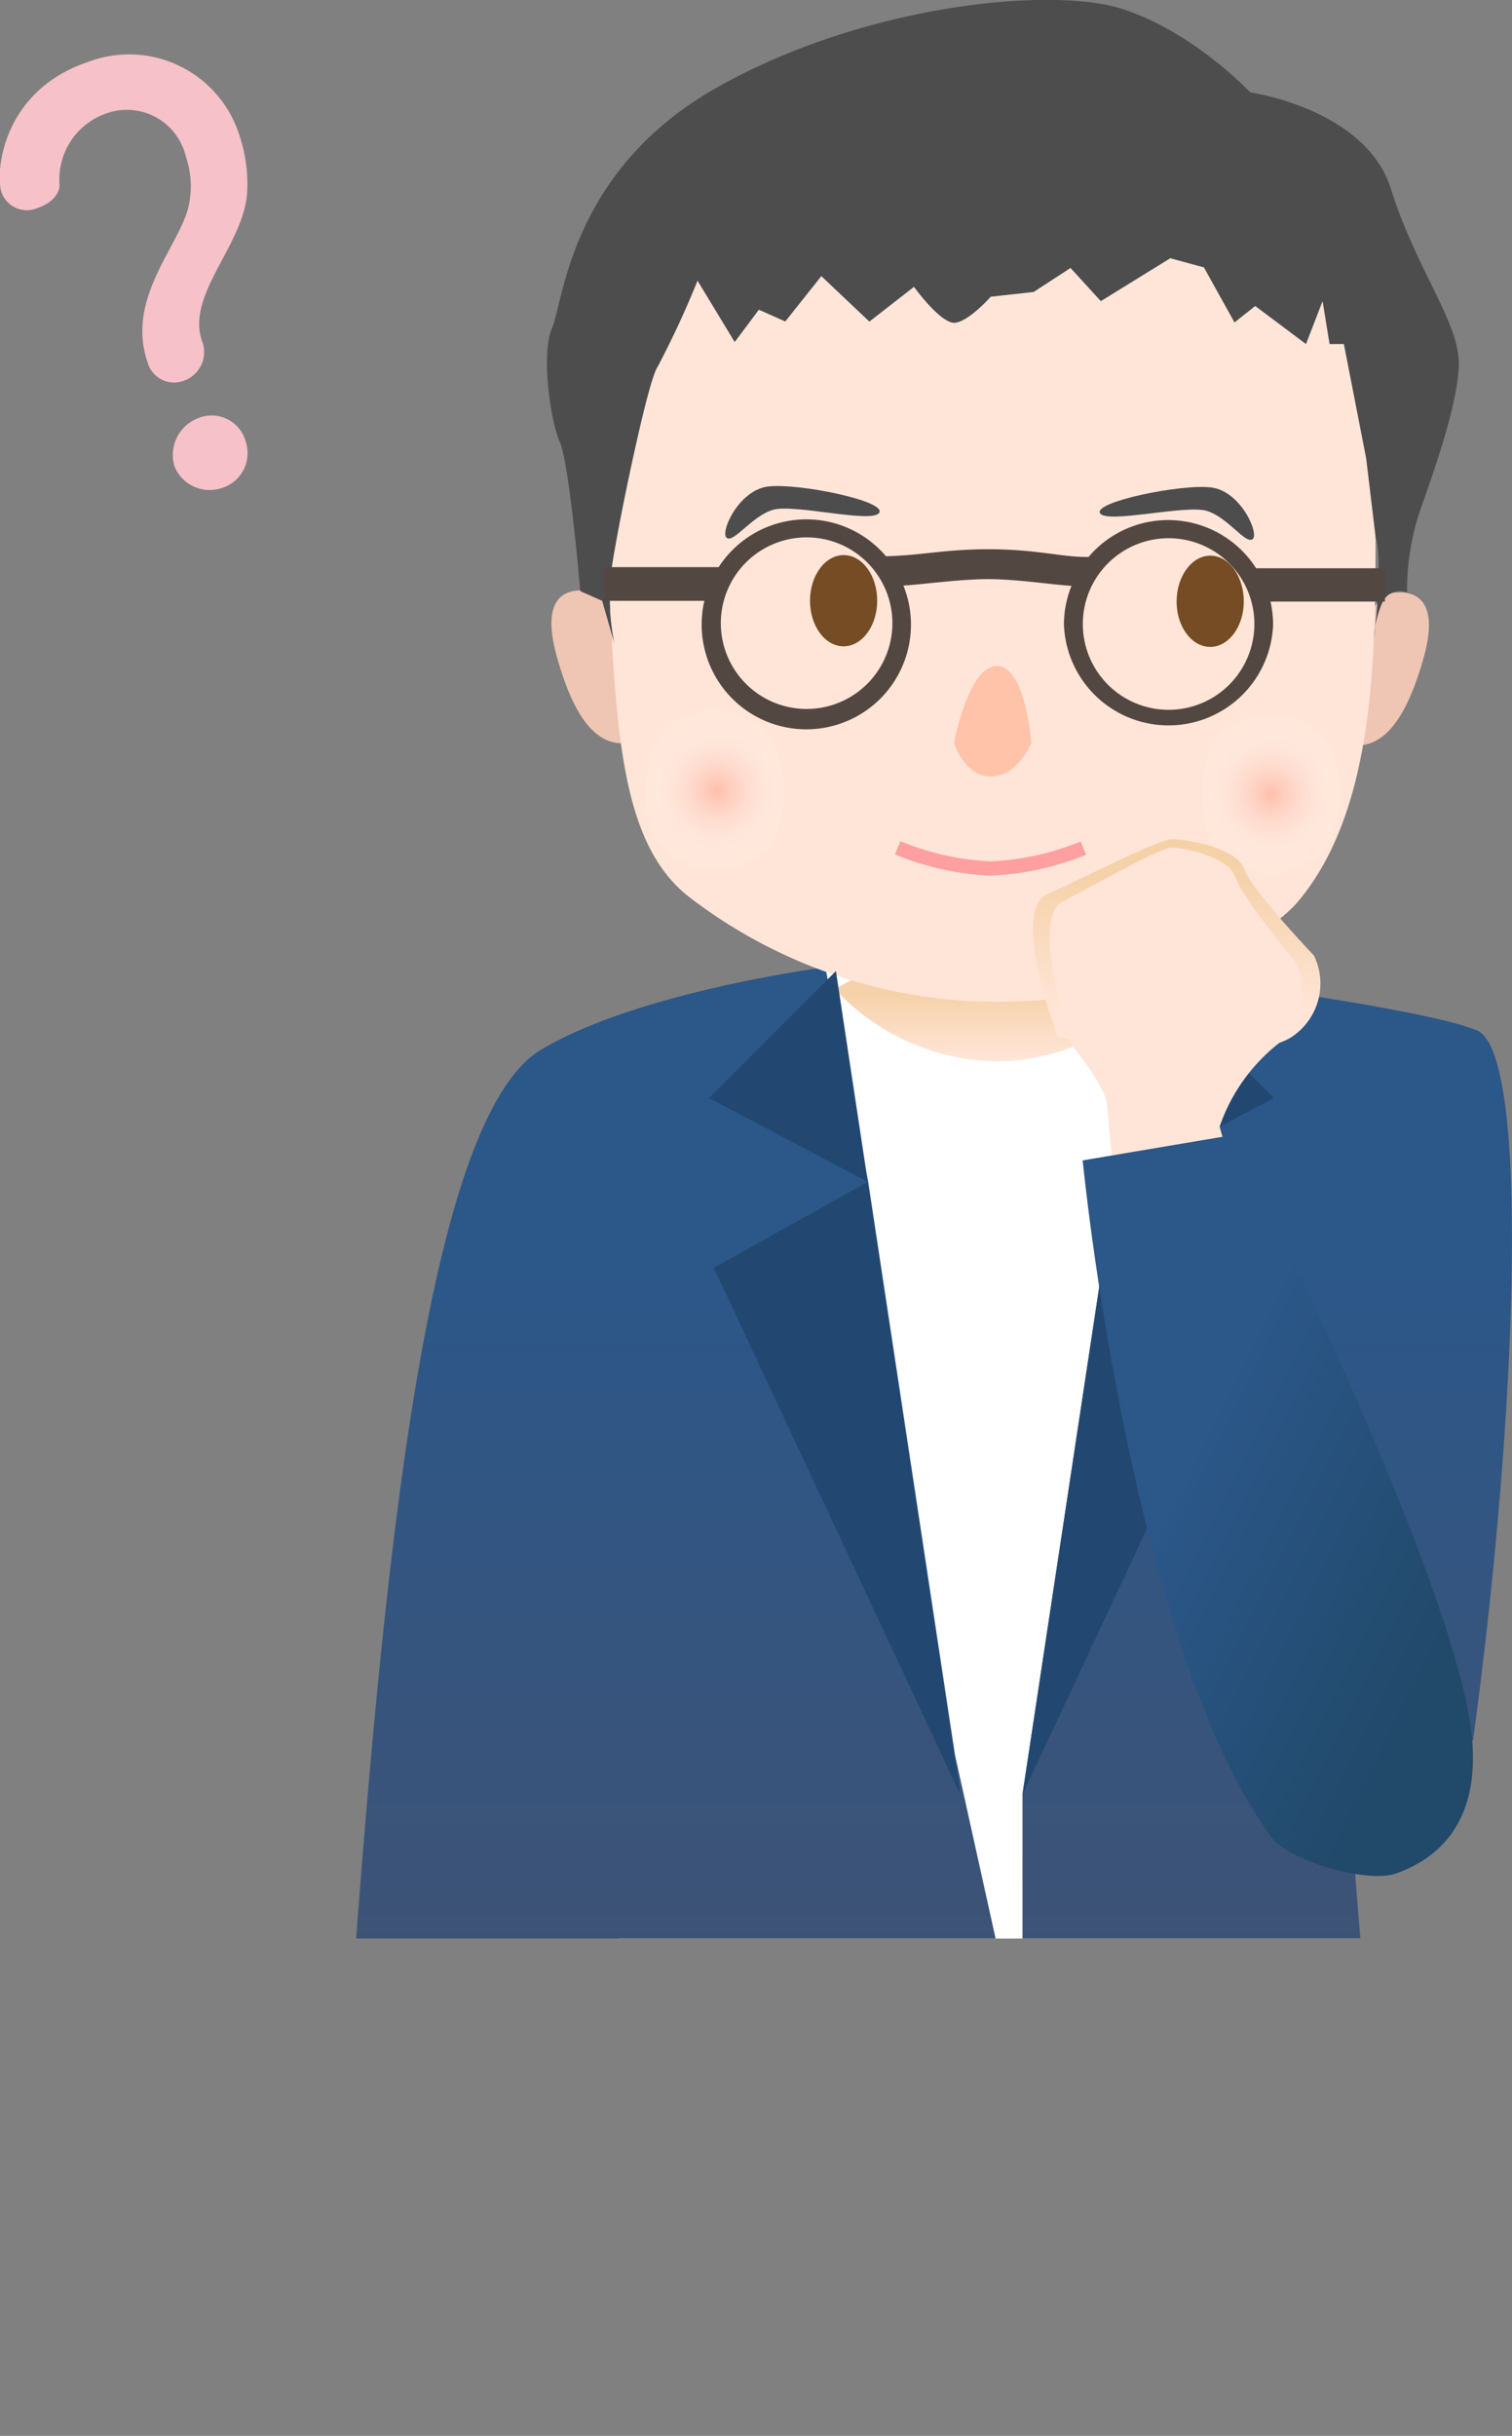
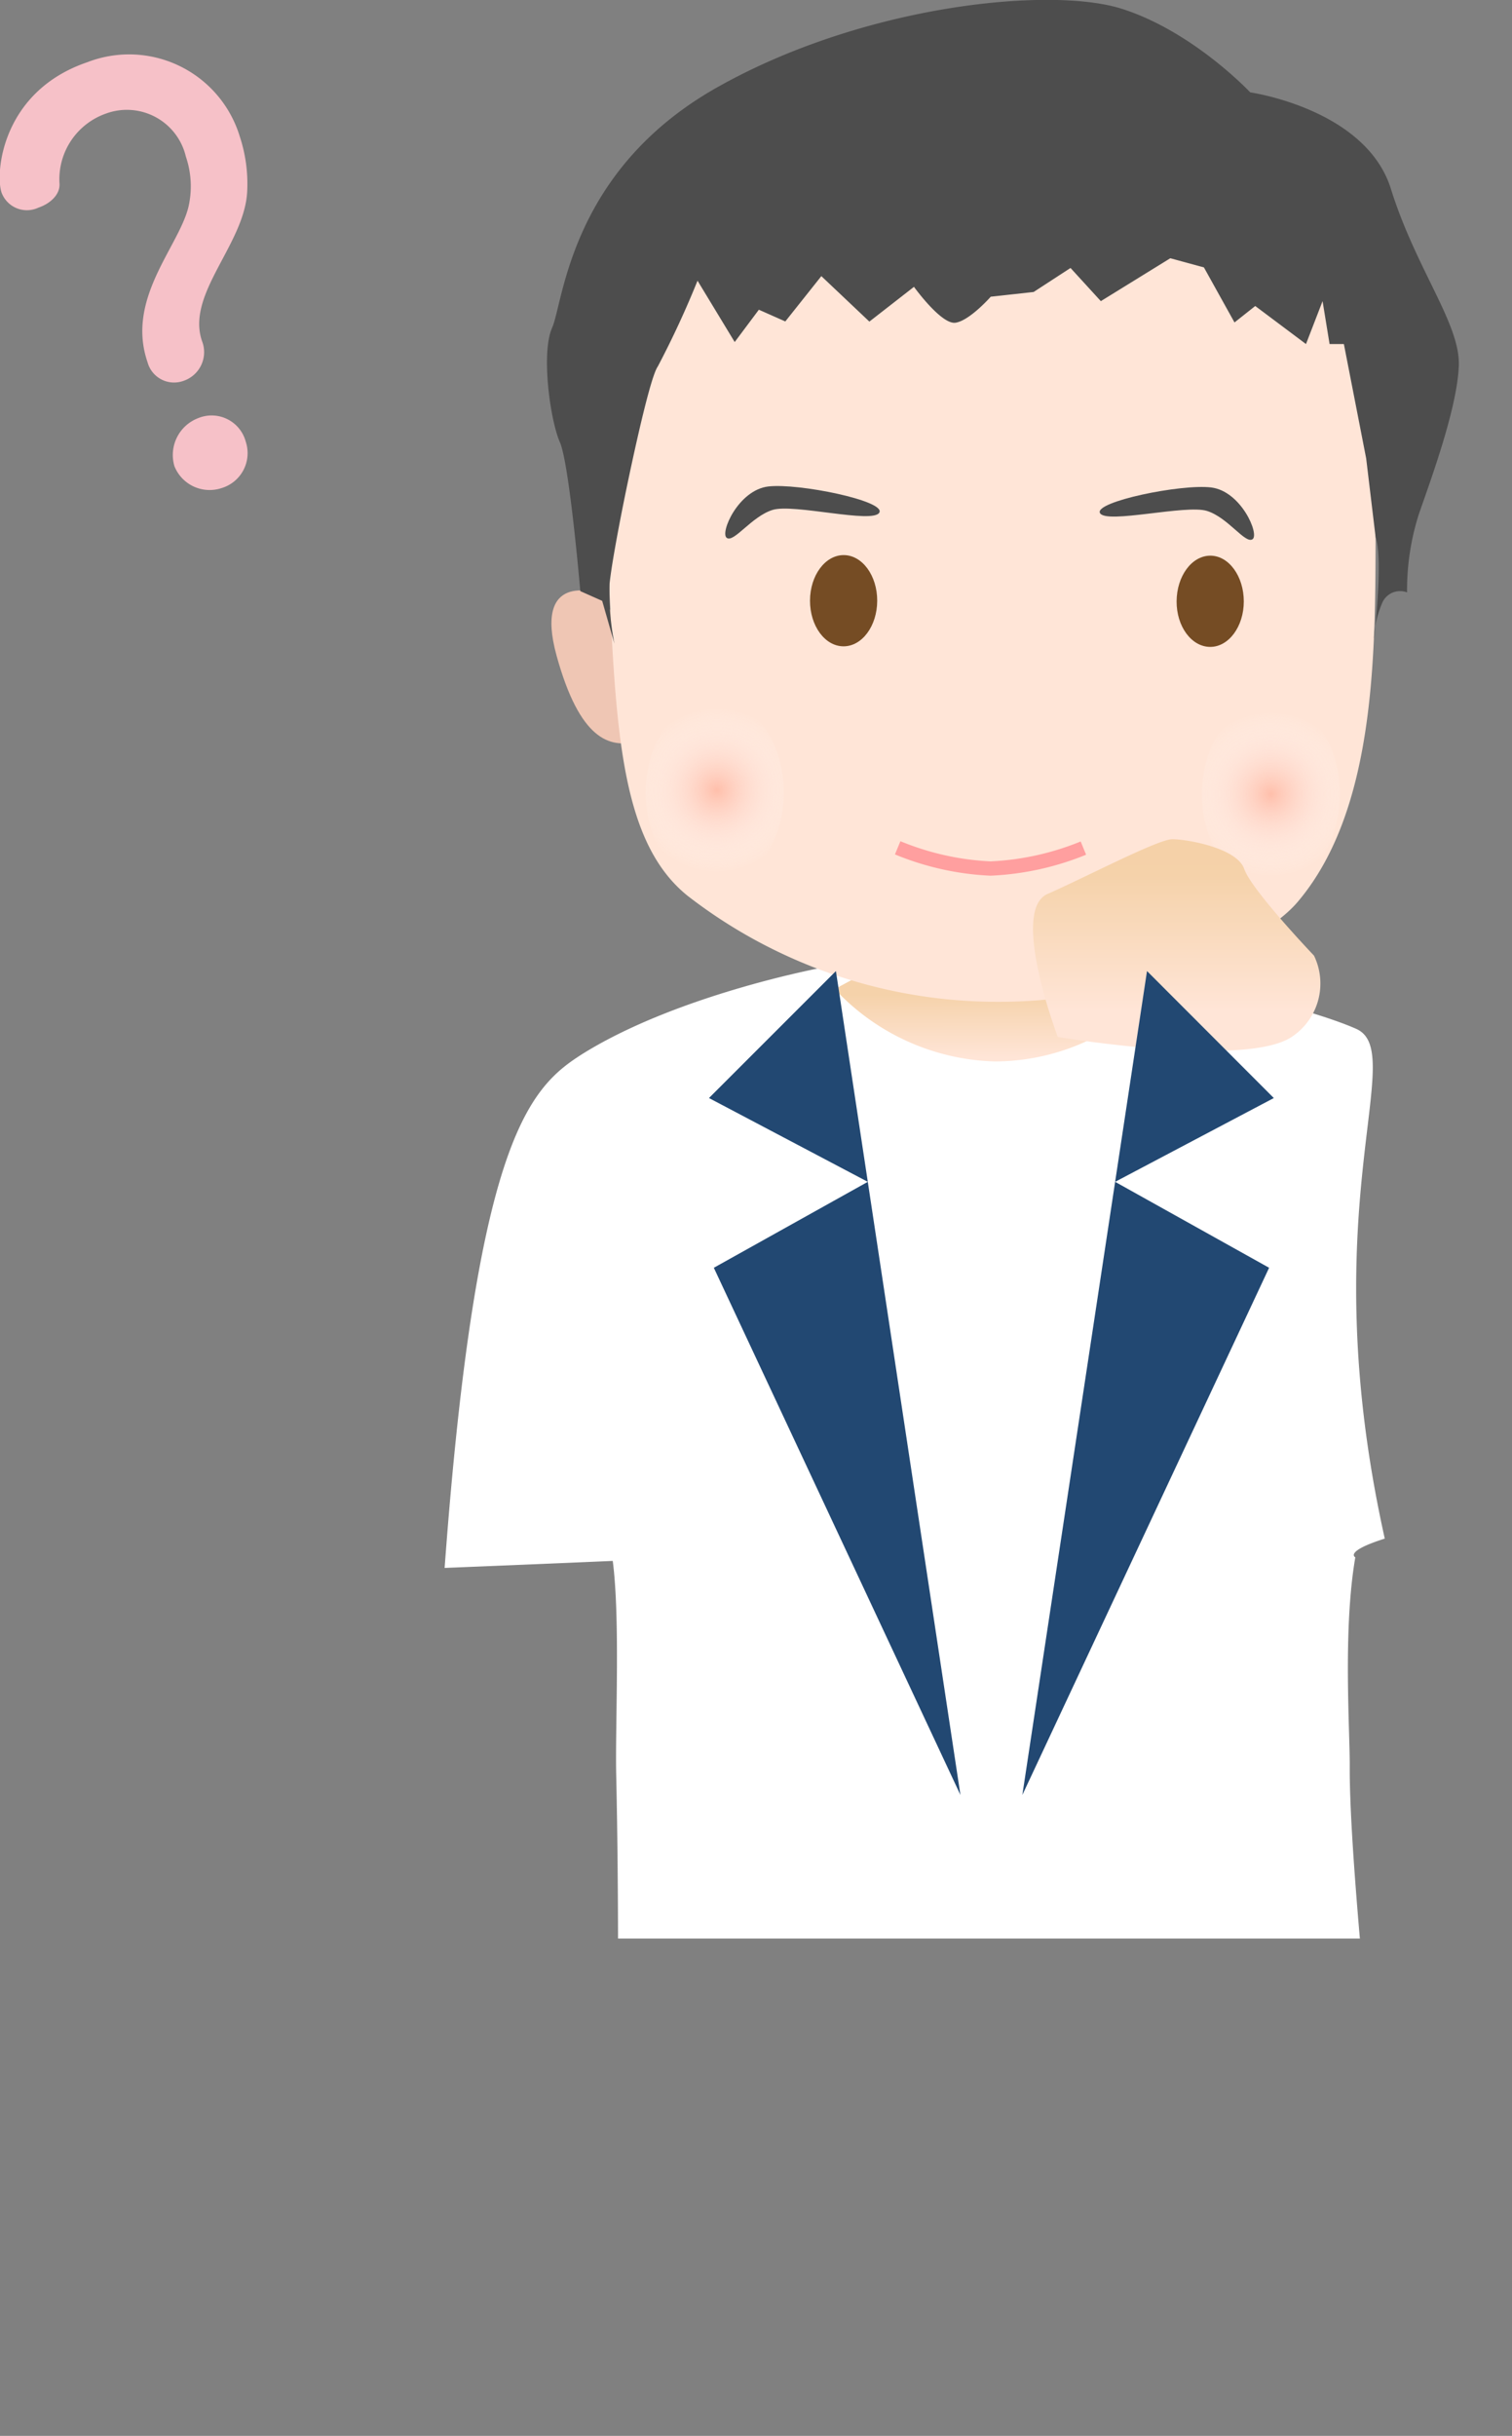
<svg xmlns="http://www.w3.org/2000/svg" xmlns:xlink="http://www.w3.org/1999/xlink" viewBox="0 0 105.76 170.35">
  <rect x="0" y="0" width="105.76" height="170.35" fill="#808080" stroke="none" />
  <defs>
    <style>.cls-1,.cls-8{fill:none;}.cls-2{clip-path:url(#clip-path);}.cls-3{fill:#fff;}.cls-4{fill:url(#名称未設定グラデーション_235);}.cls-5{fill:url(#名称未設定グラデーション_615);}.cls-6{fill:#efc6b4;}.cls-7{fill:#ffe5d7;}.cls-8{stroke:#ff9f9f;}.cls-9{fill:#ffc3a9;}.cls-10{fill:#754c24;}.cls-11{fill:url(#radial-gradient);}.cls-12{fill:url(#radial-gradient-2);}.cls-13{fill:#4d4d4d;}.cls-14{fill:#534741;}.cls-15{fill:url(#名称未設定グラデーション_73);}.cls-16{fill:#224872;}.cls-17{fill:url(#名称未設定グラデーション_73-2);}.cls-18{fill:url(#名称未設定グラデーション_311);}.cls-19{fill:#f6c1c8;}</style>
    <clipPath id="clip-path" transform="translate(-22 -2.94)">
      <rect class="cls-1" width="161.03" height="138.51" />
    </clipPath>
    <linearGradient id="名称未設定グラデーション_235" x1="87.26" y1="70.6" x2="87.26" y2="173.28" gradientUnits="userSpaceOnUse">
      <stop offset="0.2" stop-color="#2b5789" />
      <stop offset="0.99" stop-color="#4a5069" />
    </linearGradient>
    <linearGradient id="名称未設定グラデーション_615" x1="89.34" y1="78.42" x2="89.31" y2="66.47" gradientTransform="matrix(1, 0, 0, 1, 2.27, -1.51)" gradientUnits="userSpaceOnUse">
      <stop offset="0" stop-color="#ffe5d7" />
      <stop offset="0.37" stop-color="#f5d2aa" />
      <stop offset="1" stop-color="#f5d1a8" />
    </linearGradient>
    <radialGradient id="radial-gradient" cx="69.87" cy="59.71" r="5.76" gradientTransform="matrix(1, 0, 0, 1, 2.27, -1.51)" gradientUnits="userSpaceOnUse">
      <stop offset="0" stop-color="#ffbfab" />
      <stop offset="1" stop-color="#fff" stop-opacity="0" />
    </radialGradient>
    <radialGradient id="radial-gradient-2" cx="108.78" cy="59.71" r="5.76" gradientTransform="translate(170.61 -50.32) rotate(90)" xlink:href="#radial-gradient" />
    <linearGradient id="名称未設定グラデーション_73" x1="104.29" y1="73.64" x2="104.29" y2="62.77" gradientUnits="userSpaceOnUse">
      <stop offset="0" stop-color="#ffe5d7" />
      <stop offset="0.87" stop-color="#f5d2aa" />
      <stop offset="1" stop-color="#f5d1a8" />
    </linearGradient>
    <linearGradient id="名称未設定グラデーション_73-2" x1="107.88" y1="89.38" x2="123.1" y2="122.53" xlink:href="#名称未設定グラデーション_73" />
    <linearGradient id="名称未設定グラデーション_311" x1="100.49" y1="102.63" x2="124.98" y2="114.7" gradientUnits="userSpaceOnUse">
      <stop offset="0.2" stop-color="#2b5789" />
      <stop offset="0.99" stop-color="#21496a" />
    </linearGradient>
  </defs>
  <g id="レイヤー_2" data-name="レイヤー 2">
    <g id="contents">
      <g class="cls-2">
        <path class="cls-3" d="M116.8,111.85s-.81-.4,2.06-1.31c-5.15-23.17,1.72-34-2-35.65s-13.43-3.73-13.43-3.73l-23.82-.57s-10.06,1.85-16.78,6c-3.74,2.35-7.5,5.75-9.73,36,7-.28,11.76-.49,11.76-.49.53,4.08.17,11.5.24,14.88.4,17.74-.24,39.77-.24,39.77a60.58,60.58,0,0,0,26.3,6.52c14.58,0,29.13-5,29.13-5s-3.9-32-3.88-41.66C116.44,124.14,115.91,117,116.8,111.85Z" transform="translate(-22 -2.94)" />
-         <path class="cls-4" d="M116.44,126.58c0,9.67,3.87,41.66,3.87,41.66s-14.54,5.07-29.13,5a60.71,60.71,0,0,1-26.3-6.51s.61,7.85.22-9.89c-.08-3.38-11.35-16.59-18.34-16.32C49,110.35,52.13,81,59.83,76.36c6.8-4.07,19.8-5.76,19.8-5.76h.1l3,15,6.07,40.08L93.52,147V128.47L100,85.59V76l2.53-4.88.93,0s18.16,2.29,21.86,3.89,2.85,26.7-.29,49.66c-2.87.91-6.17,5.76-6.17,5.76C118,135.62,116.44,124.14,116.44,126.58Z" transform="translate(-22 -2.94)" />
        <path class="cls-5" d="M99.31,70.6V65.22l-16.13,0v5.38l-2.79,1.51a15.89,15.89,0,0,0,11.16,5.06,15.39,15.39,0,0,0,10.89-4.51Z" transform="translate(-22 -2.94)" />
        <path class="cls-6" d="M63.69,44.4s-4.38-1.49-2.76,4.39,3.71,6.5,5.62,6S68,49.55,68,49.55Z" transform="translate(-22 -2.94)" />
-         <path class="cls-6" d="M118.84,44.53s4.39-1.46,2.74,4.41-3.75,6.49-5.65,6-1.43-5.23-1.43-5.23Z" transform="translate(-22 -2.94)" />
+         <path class="cls-6" d="M118.84,44.53Z" transform="translate(-22 -2.94)" />
        <path class="cls-7" d="M66.85,19.54c-1.25,4.8-3,8.4-2.4,20.83s.62,21.18,5.65,25.22A35.36,35.36,0,0,0,91.93,73c9.07,0,18.09-3.74,20.85-7,5.39-6.37,5.42-17.12,5.44-25.52s-.29-17.48-2-21.85S101.16,7.53,93.77,7.18,68.11,14.75,66.85,19.54Z" transform="translate(-22 -2.94)" />
        <path class="cls-8" d="M97.78,62.25a19.43,19.43,0,0,1-6.5,1.43,19.31,19.31,0,0,1-6.49-1.45" transform="translate(-22 -2.94)" />
-         <path class="cls-9" d="M91.73,49.51c-2,0-3,5.37-3,5.37s.7,2.36,2.58,2.36,2.83-2.34,2.83-2.34S93.74,49.52,91.73,49.51Z" transform="translate(-22 -2.94)" />
        <ellipse class="cls-10" cx="81" cy="44.95" rx="3.19" ry="2.35" transform="translate(13.86 122.9) rotate(-89.86)" />
        <path class="cls-11" d="M76.82,58.38c0,3.62-2.18,6.55-4.85,6.54S67.15,62,67.16,58.36s2.18-6.55,4.85-6.54S76.83,54.76,76.82,58.38Z" transform="translate(-22 -2.94)" />
        <ellipse class="cls-12" cx="110.9" cy="58.47" rx="6.55" ry="4.83" transform="translate(30.16 166.29) rotate(-89.86)" />
        <path class="cls-10" d="M109,45c0,1.76-1.06,3.19-2.36,3.18s-2.35-1.43-2.34-3.19,1.06-3.19,2.36-3.19S109,43.25,109,45Z" transform="translate(-22 -2.94)" />
        <path class="cls-13" d="M72.84,40.56c-.51-.33.8-3.36,2.91-3.6s8.18,1,7.76,1.82-6-.64-7.47-.18S73.34,40.9,72.84,40.56Z" transform="translate(-22 -2.94)" />
        <path class="cls-13" d="M109.61,40.65c.5-.33-.79-3.36-2.89-3.62s-8.2,1-7.78,1.79,6-.61,7.48-.15S109.1,41,109.61,40.65Z" transform="translate(-22 -2.94)" />
        <path class="cls-13" d="M118.22,40.51c.55,1.62-.12,7.11-.12,7.11a7.25,7.25,0,0,1,.61-2.58,1.36,1.36,0,0,1,1.71-.67,17.48,17.48,0,0,1,.83-5.49c.9-2.58,2.7-7.49,2.79-10.4s-3-6.73-4.75-12.33-9.84-6.75-9.84-6.75-4-4.27-9-5.85S82.35,3.28,72.11,9.08s-10.7,15-11.49,16.78-.13,6.49.54,8,1.43,10.42,1.43,10.42l1.53.68.86,3a17.89,17.89,0,0,1-.34-4.21c.17-1.68,1-5.76,1-5.76s1.7-8.48,2.37-9.42a64.76,64.76,0,0,0,2.78-6l2.6,4.29,1.69-2.26,1.85.82,2.52-3.17,3.36,3.18L85.93,23s1.91,2.65,2.9,2.51,2.47-1.82,2.47-1.82l3-.33,2.58-1.68L99,24l4.86-3,2.35.64,2.14,3.85,1.45-1.15L113.35,27,114.51,24,115,27h1l1.56,8Z" transform="translate(-22 -2.94)" />
-         <path class="cls-14" d="M118.86,42.68l-9,0a7.3,7.3,0,0,0-11.72-.79H98c-1.82,0-3.48-.53-6.82-.54-3.09,0-4.7.43-7.21.49a7.3,7.3,0,0,0-11.7.76l-8,0v2.36l7,0a7,7,0,0,0-.19,1.6,7.32,7.32,0,1,0,14.11-2.67c1.21-.06,4-.46,6-.45s4.49.4,5.76.47a7.19,7.19,0,0,0-.53,2.71,7.32,7.32,0,0,0,14.63,0,7.79,7.79,0,0,0-.18-1.61l8,0ZM78.42,52.52a6,6,0,1,1,6-6A6,6,0,0,1,78.42,52.52Zm25.32.06a6,6,0,1,1,6-6A6,6,0,0,1,103.74,52.58Z" transform="translate(-22 -2.94)" />
        <path class="cls-15" d="M112.33,75.47a4.48,4.48,0,0,0,1.58-5.7s-4.37-4.58-4.88-6.06S105,61.63,104,61.63s-6.09,2.67-8.73,3.83.72,10,.72,10S109,77.64,112.33,75.47Z" transform="translate(-22 -2.94)" />
        <polygon class="cls-16" points="80.23 67.91 78 82.65 89.1 76.79 80.23 67.91" />
        <polygon class="cls-16" points="71.51 125.53 78 82.65 88.77 88.66 71.51 125.53" />
        <polygon class="cls-16" points="58.47 67.91 60.7 82.65 49.59 76.79 58.47 67.91" />
        <polygon class="cls-16" points="67.18 125.53 60.7 82.65 49.93 88.66 67.18 125.53" />
-         <path class="cls-17" d="M115.15,97.94c-1.72-3.65-6.33-10.51-7.84-16.21a12.62,12.62,0,0,1,4-5.72c2.89-2.17,1.38-5.71,1.38-5.71s-3.83-4.58-4.27-6-3.56-2.08-4.45-2.08S98.61,64.83,96.31,66s.62,10,.62,10,2.57,3.06,2.53,4.39a190.16,190.16,0,0,0,3.6,24.46c.36,1.57,1.18,4.74,2,8l11.56-11.57C116.24,100.29,115.75,99.2,115.15,97.94Z" transform="translate(-22 -2.94)" />
-         <path class="cls-18" d="M124.62,122.26c1.31,6.25-.57,10.14-5,11.71-2,.69-7.5-.89-8.71-2.57C101,117.75,97.73,84.09,97.73,84.09l10.43-1.76S121.88,109.19,124.62,122.26Z" transform="translate(-22 -2.94)" />
      </g>
      <path class="cls-19" d="M32.32,28.27c-1.58-4.59,2.44-8.31,2.92-11.14A6.43,6.43,0,0,0,35,13.89a4.24,4.24,0,0,0-5.61-3,4.87,4.87,0,0,0-3.23,4.86c.07.78-.64,1.43-1.47,1.71a1.89,1.89,0,0,1-2.58-1.05c-.46-1.34,0-7.08,6-9.12a8.09,8.09,0,0,1,10.66,5.19,10.56,10.56,0,0,1,.52,3.86c-.19,3.7-4.29,7.16-3.16,10.45a2.12,2.12,0,0,1-1.31,2.79A1.92,1.92,0,0,1,32.32,28.27Zm5.19,8.8a2.65,2.65,0,0,1-3.31-1.53,2.76,2.76,0,0,1,1.64-3.35,2.47,2.47,0,0,1,3.35,1.64A2.55,2.55,0,0,1,37.51,37.07Z" transform="translate(-22 -2.94)" />
    </g>
  </g>
</svg>